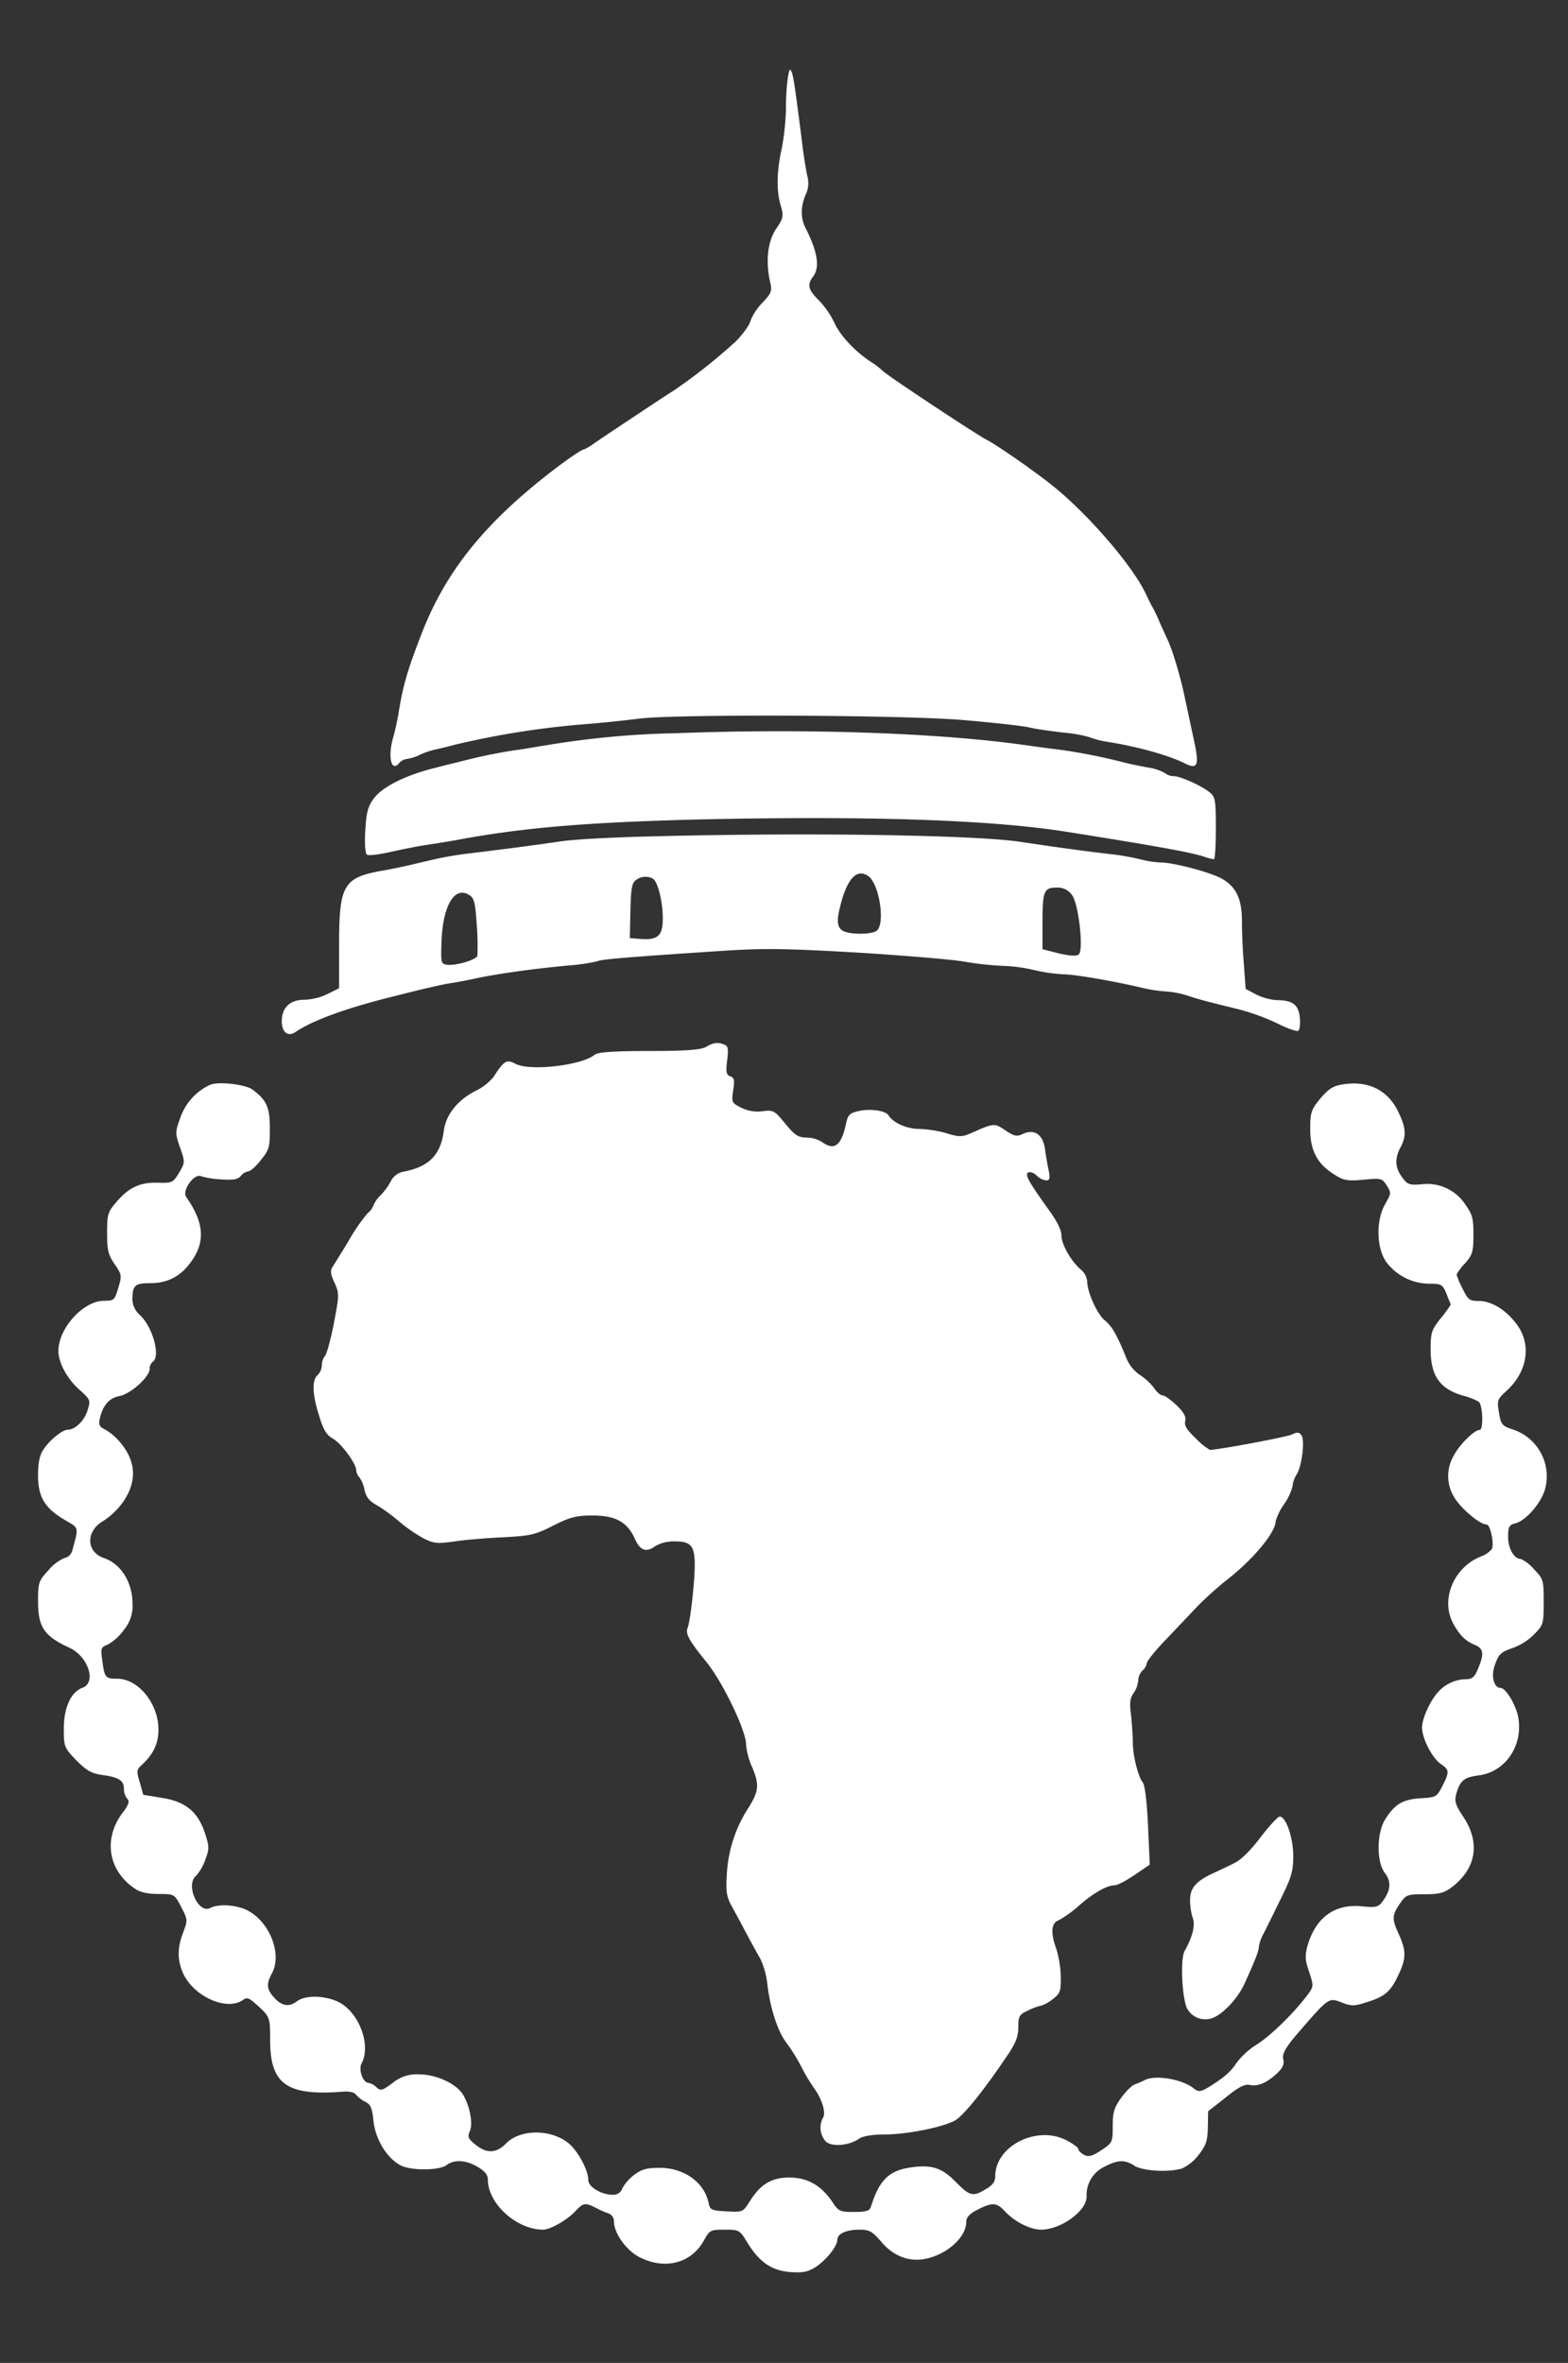
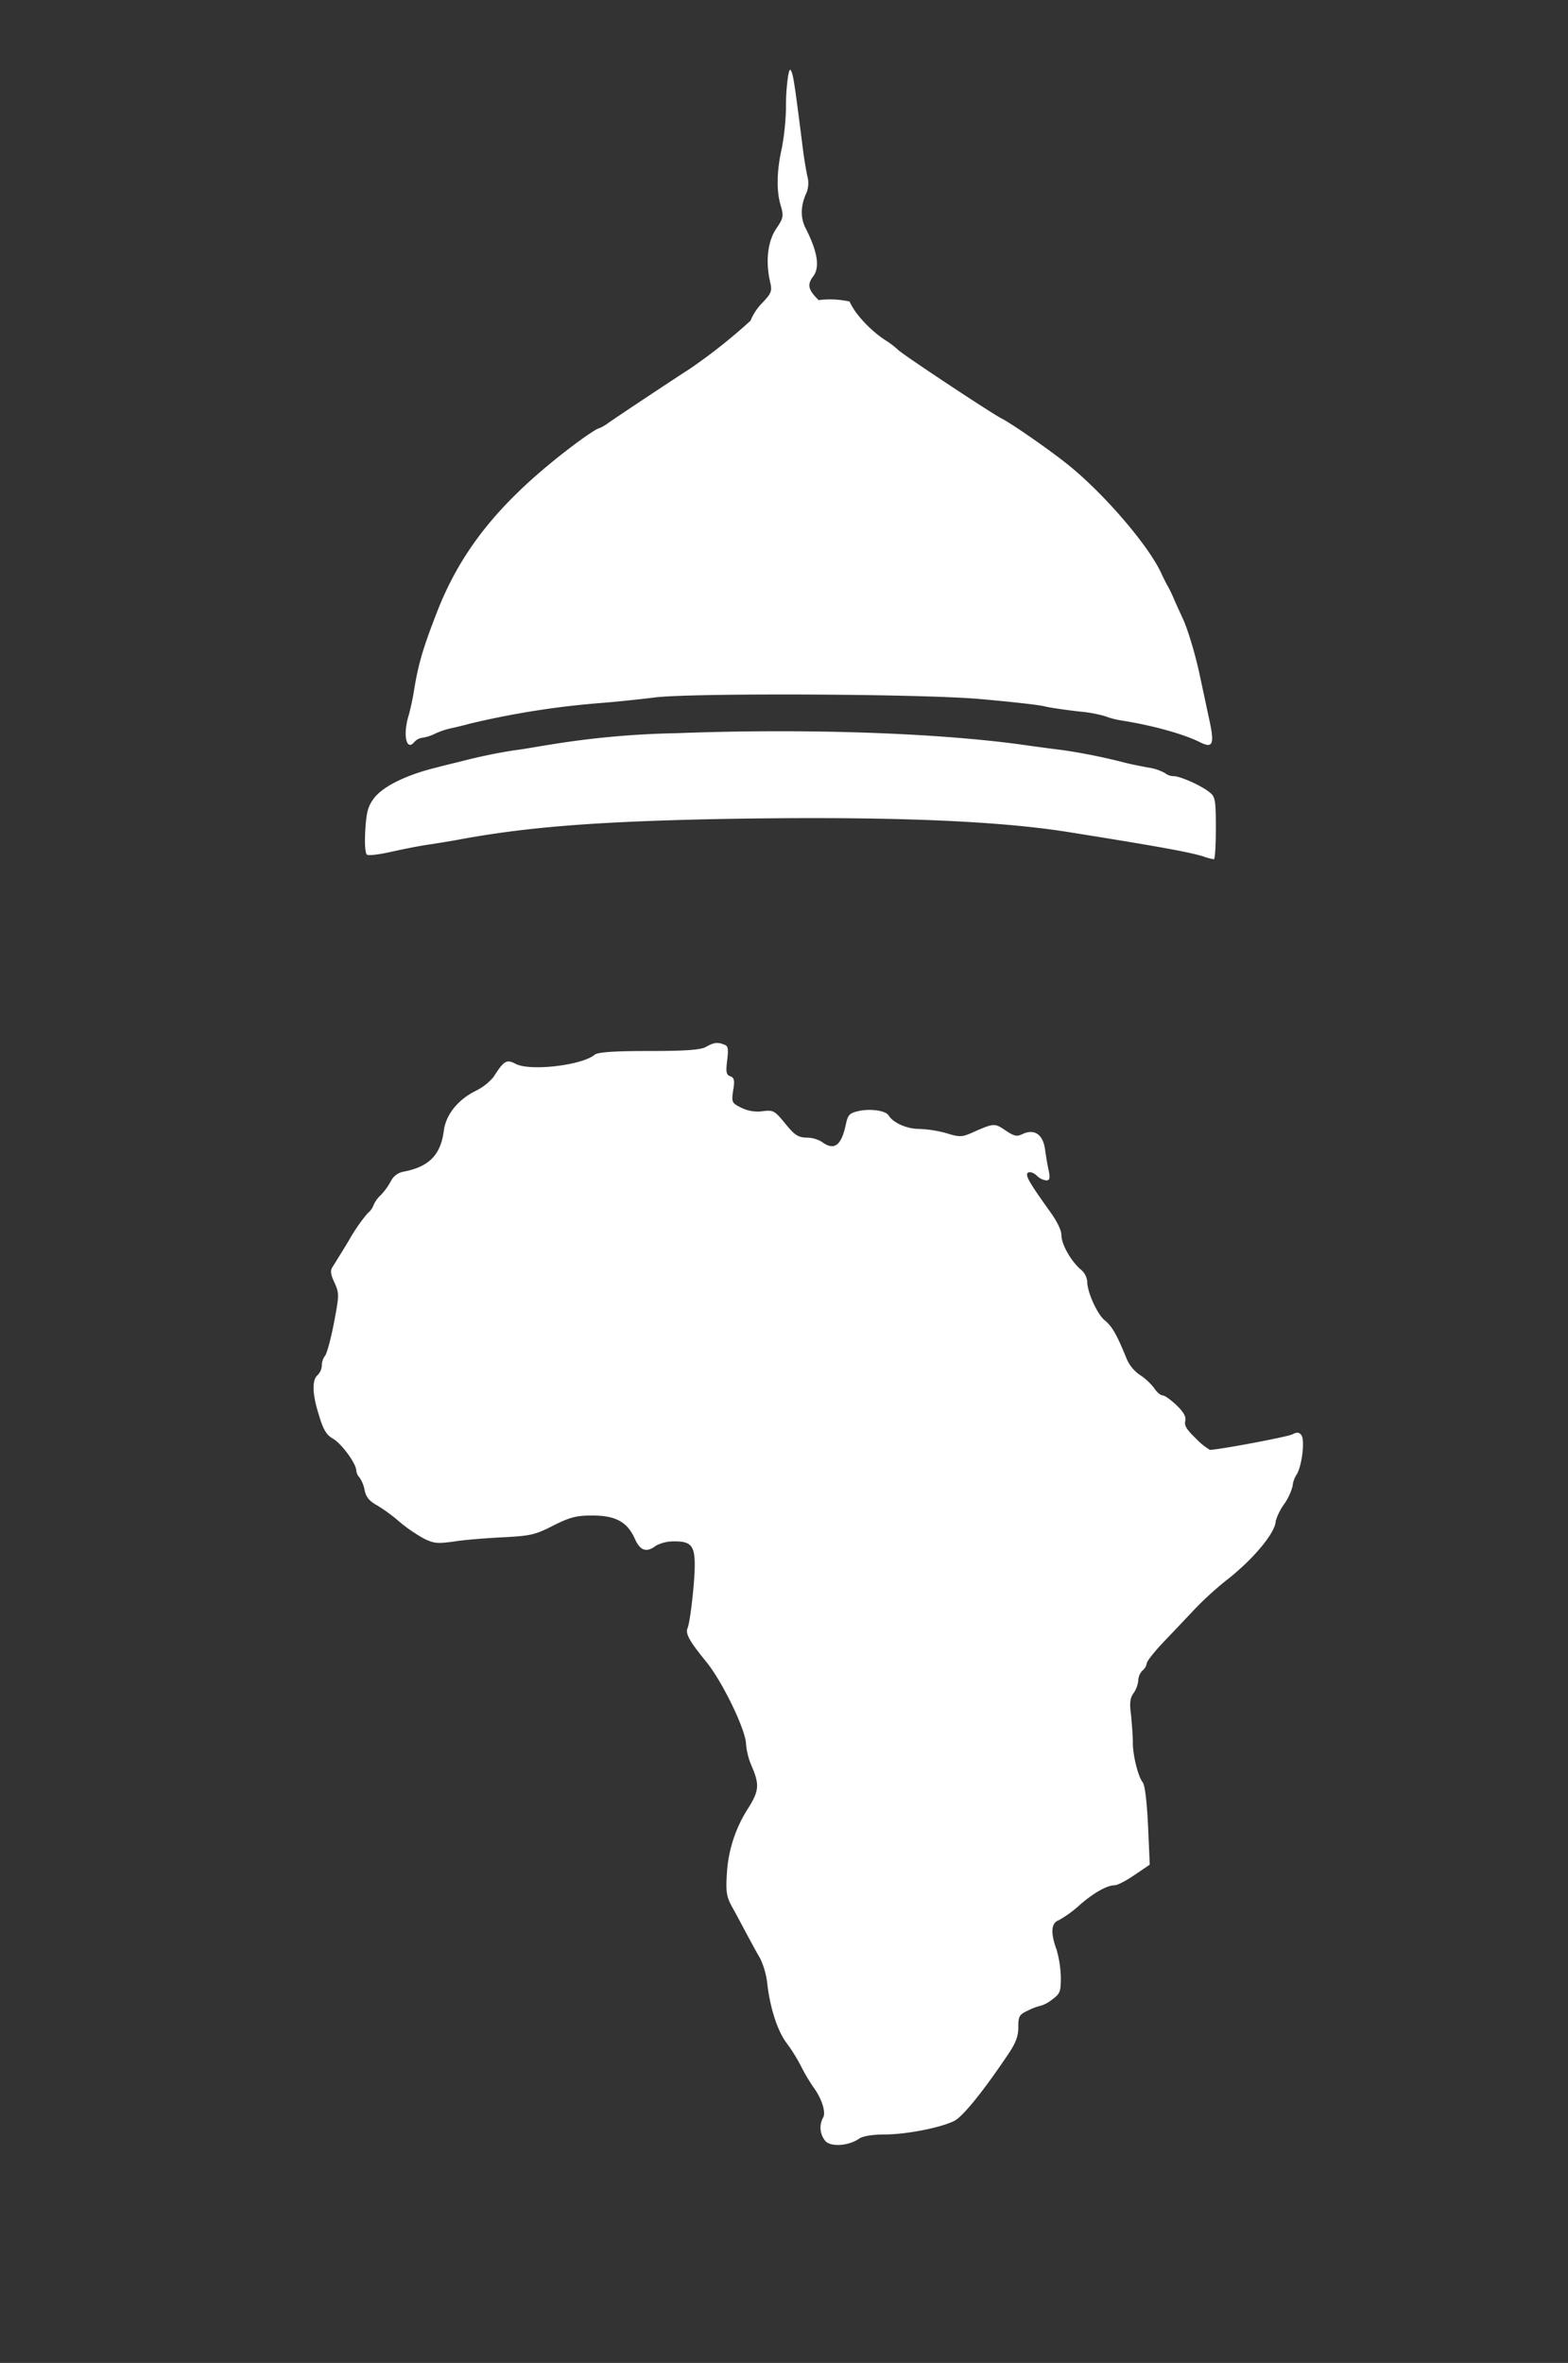
<svg xmlns="http://www.w3.org/2000/svg" id="Layer_1" data-name="Layer 1" viewBox="0 0 371 559">
  <rect x="0" y="0" width="371" height="559" fill="#333333" stroke="none" />
  <defs>
    <style>.cls-1{fill:#fff;}</style>
  </defs>
  <title>Artboard copy 10</title>
-   <path class="cls-1" d="M186.45,18.1a49.27,49.27,0,0,0-.48,7.46,59.24,59.24,0,0,1-1,9.56c-1.22,5.43-1.29,10.17-.21,13.63.68,2.37.61,2.85-1.15,5.43-2,3-2.51,7.79-1.36,12.67.48,2,.21,2.58-1.83,4.75a12.93,12.93,0,0,0-2.84,4.27c-.21,1-1.83,3.26-3.6,5a131.31,131.31,0,0,1-14.58,11.53c-1.76,1.08-17,11.19-19,12.61a11.62,11.62,0,0,1-2.17,1.29c-.82,0-7.26,4.68-12.27,8.88-13.23,11-21.16,21.63-26.25,34.85-3.32,8.55-4.34,12.14-5.35,18.31-.27,1.83-.88,4.48-1.22,5.76-1.49,4.68-.61,8.75,1.29,6.45a2.9,2.9,0,0,1,1.83-1,10.31,10.31,0,0,0,3.12-1,18.75,18.75,0,0,1,3.86-1.29c1-.2,2.92-.68,4.41-1.08a201.43,201.43,0,0,1,31.19-4.89c4.14-.33,9.7-.94,12.41-1.28,8.2-1.09,62.24-.89,76.75.34,6.92.61,13.9,1.35,15.6,1.76s5.36.88,8.2,1.22a31.85,31.85,0,0,1,6,1.08,20.26,20.26,0,0,0,4.27,1.09c7.19,1.15,14.51,3.19,18.38,5.15,2.91,1.43,3.32.41,2.1-5.29-.61-2.78-1.56-7.32-2.17-10.1-1-5-3.05-11.8-4.21-14.1-.27-.61-1.08-2.38-1.76-3.87a34.1,34.1,0,0,0-1.76-3.73c-.34-.54-.88-1.69-1.29-2.51-2.78-6.51-13.49-19-22-25.9-4.4-3.59-13.69-10-15.93-11.12-2.51-1.29-23.12-14.92-24.55-16.27a18.34,18.34,0,0,0-2.57-2c-3.8-2.37-7.6-6.44-8.89-9.42A21.23,21.23,0,0,0,193.7,71c-2.5-2.44-2.78-3.66-1.28-5.63,1.62-2.17,1-5.83-1.77-11.32-1.35-2.58-1.22-5.49.21-8.54a6.33,6.33,0,0,0,.27-3.39c-.27-1-.75-3.87-1.09-6.31-1.76-14-2.23-17.29-2.64-18.51S186.79,16.2,186.45,18.1Z" />
+   <path class="cls-1" d="M186.45,18.1a49.27,49.27,0,0,0-.48,7.46,59.24,59.24,0,0,1-1,9.56c-1.22,5.43-1.29,10.17-.21,13.63.68,2.37.61,2.85-1.15,5.43-2,3-2.51,7.79-1.36,12.67.48,2,.21,2.58-1.83,4.75a12.93,12.93,0,0,0-2.84,4.27a131.31,131.31,0,0,1-14.58,11.53c-1.76,1.08-17,11.19-19,12.61a11.62,11.62,0,0,1-2.17,1.29c-.82,0-7.26,4.68-12.27,8.88-13.23,11-21.16,21.63-26.25,34.85-3.32,8.55-4.34,12.14-5.35,18.31-.27,1.83-.88,4.48-1.22,5.76-1.49,4.68-.61,8.75,1.29,6.45a2.9,2.9,0,0,1,1.83-1,10.31,10.31,0,0,0,3.12-1,18.75,18.75,0,0,1,3.86-1.29c1-.2,2.92-.68,4.41-1.08a201.43,201.43,0,0,1,31.19-4.89c4.14-.33,9.7-.94,12.41-1.28,8.2-1.09,62.24-.89,76.75.34,6.92.61,13.9,1.35,15.6,1.76s5.36.88,8.2,1.22a31.85,31.85,0,0,1,6,1.08,20.26,20.26,0,0,0,4.27,1.09c7.19,1.15,14.51,3.19,18.38,5.15,2.91,1.43,3.32.41,2.1-5.29-.61-2.78-1.56-7.32-2.17-10.1-1-5-3.05-11.8-4.21-14.1-.27-.61-1.08-2.38-1.76-3.87a34.1,34.1,0,0,0-1.76-3.73c-.34-.54-.88-1.69-1.29-2.51-2.78-6.51-13.49-19-22-25.9-4.4-3.59-13.69-10-15.93-11.12-2.51-1.29-23.12-14.92-24.55-16.27a18.34,18.34,0,0,0-2.57-2c-3.8-2.37-7.6-6.44-8.89-9.42A21.23,21.23,0,0,0,193.7,71c-2.5-2.44-2.78-3.66-1.28-5.63,1.62-2.17,1-5.83-1.77-11.32-1.35-2.58-1.22-5.49.21-8.54a6.33,6.33,0,0,0,.27-3.39c-.27-1-.75-3.87-1.09-6.31-1.76-14-2.23-17.29-2.64-18.51S186.79,16.2,186.45,18.1Z" />
  <path class="cls-1" d="M160.21,173.45a209.48,209.48,0,0,0-30.85,2.84c-2.24.34-5.77,1-7.8,1.23a128.8,128.8,0,0,0-12.89,2.71c-1.69.4-4.13,1-5.42,1.35-7,1.7-12.54,4.41-14.71,7.19-1.5,2-1.83,3.26-2.11,7.66-.2,3.39,0,5.5.41,5.77s3-.07,5.7-.68,6.51-1.36,8.34-1.63,5.22-.81,7.46-1.22c16.07-3,32.27-4.27,60.34-4.88,38.72-.75,66.25.2,84.08,3.05,20.82,3.32,28.35,4.68,31.94,5.76a12.61,12.61,0,0,0,2.51.68c.27,0,.47-3.25.47-7.32,0-6.38-.13-7.46-1.35-8.41-1.77-1.56-7.05-3.93-8.61-3.93a3.24,3.24,0,0,1-2-.68,11.36,11.36,0,0,0-4.07-1.36c-1.83-.34-4.54-.88-6-1.28a140.21,140.21,0,0,0-14.24-2.85c-2.24-.27-6.38-.82-9.16-1.22C221.91,173.38,190.79,172.29,160.21,173.45Z" />
-   <path class="cls-1" d="M154.44,197.86c-9.29.2-19.25.74-22,1.22-5,.74-13.23,1.83-21.7,2.85-2.44.27-5.83.88-7.6,1.28s-4.67,1.09-6.44,1.5-4.61,1-6.3,1.28c-9.16,1.63-10.17,3.39-10.17,17.57v10.23l-2.72,1.36a13.81,13.81,0,0,1-5.42,1.36c-3.46,0-5.42,1.83-5.42,5.08,0,2.65,1.49,3.8,3.32,2.51,4-2.71,12.13-5.69,23.46-8.47,2.24-.55,5.63-1.43,7.46-1.84s4.34-1,5.42-1.15,4-.68,6.44-1.22c5.22-1.08,12.89-2.17,21.57-3a47.89,47.89,0,0,0,7-1c.68-.47,7.32-1,29.09-2.44,10-.68,15.12-.61,31.87.34,11,.68,22.65,1.63,25.83,2.17a72.65,72.65,0,0,0,9.16,1,38,38,0,0,1,7.39,1,41.84,41.84,0,0,0,6.71,1c2.78,0,11.53,1.5,18.51,3.12a34.83,34.83,0,0,0,6,.95,22.08,22.08,0,0,1,5,.95c2.91,1,5.83,1.7,11.59,3.12a51.53,51.53,0,0,1,10.65,3.93c1.89.89,3.73,1.5,4.06,1.29s.48-1.63.34-3.19c-.34-3-1.69-4.06-5.62-4.06a13.63,13.63,0,0,1-4.62-1.29l-2.57-1.36-.41-5.63c-.27-3.11-.47-7.73-.47-10.3,0-5.29-1.29-8.14-4.68-10.11-2.58-1.49-11.19-3.79-14.31-3.86a22.37,22.37,0,0,1-5-.75,60.51,60.51,0,0,0-7.46-1.28c-6-.68-14.17-1.84-20.41-2.78C231.61,197.52,191.06,196.91,154.44,197.86Zm50.93,9.35c2.57,1.63,4.13,10.92,2.17,12.89-1,1-6.24,1.08-8.07.13-1.56-.88-1.63-2.64-.21-7.52C200.82,207.49,202.93,205.59,205.37,207.21Zm-50.86.68c1.15.75,2.31,5.43,2.31,9.43s-1.16,5.15-5.29,4.81l-2.51-.2.14-6.44c.13-5.22.33-6.58,1.28-7.26A3.64,3.64,0,0,1,154.51,207.89Zm99.14,3.87c1.55,2,2.78,12.88,1.62,14-.47.48-2,.41-4.68-.2l-3.93-1v-6.1c0-7.66.34-8.48,3.32-8.48A4.1,4.1,0,0,1,253.65,211.76Zm-140.84,7.18a57.29,57.29,0,0,1,.14,7.19c-.41,1-5.16,2.38-7.19,2.1-1.42-.2-1.49-.47-1.29-5.62.34-8.48,3.12-13.09,6.58-10.85C112.2,212.44,112.47,213.59,112.81,218.94Z" />
  <path class="cls-1" d="M167,247.69c-1.22.68-4.75.95-13.49.95-8.41,0-12.07.28-12.82.89-3,2.5-15.19,3.93-18.65,2.17-2.17-1.16-2.78-.82-5.29,3.11a13,13,0,0,1-4.2,3.26c-4.2,2.1-7,5.56-7.53,9.36-.74,5.83-3.52,8.61-9.56,9.76a4.19,4.19,0,0,0-2.85,2,15,15,0,0,1-2.5,3.52,7,7,0,0,0-1.77,2.51A4.22,4.22,0,0,1,87,287a41.44,41.44,0,0,0-4.41,6.38c-1.7,2.84-3.46,5.62-3.87,6.3-.61.88-.54,1.7.41,3.73,1.15,2.58,1.15,2.92-.13,9.63-.75,3.87-1.7,7.32-2.11,7.73a3.72,3.72,0,0,0-.74,2.24,3.46,3.46,0,0,1-1,2.3c-1.36,1.16-1.29,4.48.34,9.56,1,3.39,1.76,4.61,3.32,5.5,2,1.15,5.49,5.9,5.49,7.52a2.74,2.74,0,0,0,.75,1.63,7.72,7.72,0,0,1,1.22,3c.34,1.63,1.09,2.58,2.92,3.59A39,39,0,0,1,94.5,360a37.06,37.06,0,0,0,5.7,3.93c2.44,1.23,3.25,1.29,7.25.75,2.51-.41,7.73-.81,11.6-1,6.37-.34,7.53-.54,11.87-2.78,4-2,5.49-2.37,9.22-2.37,5.49,0,8.2,1.49,10,5.35,1.29,3,2.78,3.53,5.09,1.77a9.09,9.09,0,0,1,4.48-1c3.79,0,4.67,1.09,4.67,5.63,0,4-1.08,13.49-1.69,14.85s.54,3.25,4.41,8,9.42,16.27,9.42,19.53a16.87,16.87,0,0,0,1.36,5.22c1.83,4.27,1.69,5.76-.68,9.63a31.87,31.87,0,0,0-5.22,15.8c-.27,4.47-.07,5.49,1.42,8.13.95,1.7,2.44,4.55,3.46,6.44s2.31,4.28,3,5.43a18.79,18.79,0,0,1,1.7,6.1c.68,5.77,2.44,11.12,4.54,13.9a40.69,40.69,0,0,1,3.39,5.43,43.34,43.34,0,0,0,3,5.08c2,2.71,3,6,2.24,7.19a4.9,4.9,0,0,0,.68,5.63c1.42,1.29,5.42,1,7.86-.68.82-.61,3.19-1,6-1,5.09,0,13.16-1.56,16.48-3.19,2-.95,6.92-7.05,12.75-15.73,1.83-2.71,2.44-4.27,2.44-6.44,0-2.64.2-3,2.37-4a14.23,14.23,0,0,1,3.12-1.15A8.44,8.44,0,0,0,249,473c1.84-1.36,2-1.84,2-5.23a26,26,0,0,0-1-6.51c-1.49-4.06-1.29-6.37.54-7a27.52,27.52,0,0,0,4.55-3.25c3.39-3.05,6.78-5,8.61-5,.68,0,2.78-1.09,4.74-2.44l3.6-2.44-.41-9.29c-.27-5.63-.74-9.63-1.29-10.24-1.08-1.36-2.37-6.58-2.3-9.49,0-1.29-.21-4.07-.41-6.24-.41-3-.27-4.14.61-5.36a6.43,6.43,0,0,0,1.09-3,3.49,3.49,0,0,1,1-2.31,2.82,2.82,0,0,0,1-1.69c0-.48,1.76-2.71,3.93-5s5.43-5.7,7.26-7.66a78.46,78.46,0,0,1,7.46-6.85c6.44-4.95,11.86-11.46,11.86-14.17a14,14,0,0,1,2-4,13.33,13.33,0,0,0,2-4.28,6,6,0,0,1,.95-2.71c1.22-1.9,2-8,1.15-9.29-.54-.74-1-.81-2.23-.2S288.23,343,286.26,343a16.08,16.08,0,0,1-3.32-2.71c-2.1-2-2.78-3.05-2.51-4.07s-.34-2.1-2-3.73c-1.35-1.29-2.84-2.37-3.32-2.37s-1.42-.75-2-1.7a14.16,14.16,0,0,0-3.26-3.05,8.88,8.88,0,0,1-3.39-4.2c-2.23-5.49-3.39-7.46-5.08-8.82s-4.14-6.57-4.14-9.22a4.14,4.14,0,0,0-1.42-2.71c-2.31-1.9-4.68-6-4.68-8.2,0-1.22-1.09-3.39-2.92-5.9-3.79-5.29-5.22-7.53-5.22-8.41s1.29-.82,2.44.34a3.79,3.79,0,0,0,2.1,1c.82,0,.95-.47.61-2.23-.27-1.16-.67-3.53-.88-5.09-.47-3.52-2.51-4.95-5.29-3.66-1.42.68-2,.54-4.13-.88-2.51-1.7-2.71-1.7-7.6.47-2.64,1.16-3.12,1.22-6.37.21a28.33,28.33,0,0,0-6.44-1c-2.85,0-6.1-1.42-7.19-3.19-.68-1.15-4.41-1.69-7.25-1-2,.47-2.38.88-2.85,3.05-1.09,5.15-2.78,6.37-5.7,4.2a7.11,7.11,0,0,0-3.66-1c-2-.06-2.78-.61-5-3.32-2.57-3.12-2.78-3.25-5.49-2.91a8.69,8.69,0,0,1-5-.89c-2.17-1.08-2.23-1.28-1.83-4.06.41-2.31.27-3-.68-3.33s-1.08-1-.74-3.73.2-3.45-.61-3.73C169.77,246.47,168.89,246.61,167,247.69Z" />
-   <path class="cls-1" d="M49.68,256.65a13.45,13.45,0,0,0-7,7.73c-1.22,3.39-1.29,3.66-.07,7.11s1.16,3.6-.27,6-1.69,2.37-5,2.31c-4.2-.14-6.91,1.15-9.83,4.61-2,2.3-2.17,2.91-2.17,7.32,0,4,.27,5.15,1.77,7.32,1.69,2.45,1.76,2.72.88,5.63s-1,3.05-3.39,3.05c-4.88,0-10.78,6.51-10.78,11.87,0,2.71,2,6.51,4.88,9.09s2.71,2.64,2,5-2.91,4.55-4.67,4.55c-1.29,0-4.28,2.44-5.7,4.61C9.41,344.12,9,346,9,349c0,5.15,1.56,7.8,6.44,10.64,3.26,1.9,3.19,1.49,1.7,7.05a2.46,2.46,0,0,1-1.9,1.9,10.08,10.08,0,0,0-3.8,2.92C9.14,374,9,374.42,9,378.76c0,6.17,1.42,8.28,7.32,11,4.48,2,6.58,8.2,3.26,9.49-2.78,1-4.48,4.68-4.48,9.7,0,4.27.07,4.47,2.92,7.46,2.44,2.44,3.52,3.12,6.3,3.52,3.87.55,5,1.29,5,3.33a3.61,3.61,0,0,0,.82,2.3c.54.54.33,1.36-1,3.12-4.82,6.24-3.6,13.9,2.85,18.17,1.15.82,3.05,1.22,5.49,1.22,3.73,0,3.8,0,5.35,3s1.63,3.05.55,6c-1.43,3.6-1.43,6.44-.21,9.43,2.45,5.83,10.65,9.49,14.51,6.51.61-.48,1.29-.27,2.31.61,3.93,3.46,3.93,3.39,3.93,9.08,0,10.38,3.94,13.16,17.16,12.14,1.56-.13,2.78.14,3.12.68a7.56,7.56,0,0,0,2.17,1.69c1.35.61,1.69,1.5,2,4.62.48,4.2,3,8.47,6.17,10.3,2.31,1.43,9.29,1.43,11.12.07s4.54-1.22,7.32.41c1.7,1,2.45,1.9,2.45,3,0,5.7,6.78,11.87,13.08,11.87,1.7,0,5.7-2.31,7.6-4.34s2.3-2.11,4.88-.82a20.7,20.7,0,0,0,3.12,1.36,2,2,0,0,1,1.15,1.9c.07,2.85,3,6.91,6.17,8.47,6,3,12.21,1.36,15.19-4.13,1.29-2.31,1.49-2.44,4.81-2.44,3.53,0,3.6.06,5.56,3.32,2.78,4.41,5.63,6.37,10,6.71,2.78.2,4.07,0,5.83-1.08,2.51-1.56,5.29-5,5.29-6.51s2.17-2.44,5.29-2.44c2.3,0,3,.4,5.15,2.91,3.12,3.66,7.19,5,11.46,3.73,4.75-1.35,8.61-5.15,8.61-8.47,0-1.09.75-1.9,2.71-2.92,3.46-1.76,4.48-1.7,6.45.41,2.23,2.44,6,4.34,8.54,4.34,4.68,0,10.78-4.41,10.78-7.8a7.41,7.41,0,0,1,4.14-7.05c3.25-1.7,4.88-1.77,7.18-.27,1.9,1.22,7.87,1.62,11.19.67a10.41,10.41,0,0,0,3.94-3.18c1.76-2.24,2.17-3.33,2.23-6.51l.07-3.87,4.14-3.25c2.91-2.38,4.47-3.19,5.56-3,2,.48,4.2-.47,6.51-2.64,1.49-1.36,1.83-2.24,1.56-3.46s.4-2.64,4.13-6.91c6.65-7.67,6.72-7.67,9.77-6.45,2.3.88,2.91.88,6.17-.2,4.13-1.29,5.49-2.58,7.32-6.64,1.7-3.6,1.7-5.5,0-9.23s-1.7-4.54.2-7.32c1.43-2.1,1.7-2.24,5.77-2.24,3.59,0,4.68-.27,6.64-1.76,5.63-4.34,6.65-10.37,2.71-16.41-2-3-2.23-3.8-1.76-5.63.95-3.12,1.76-3.86,5.43-4.34,6.37-.88,10.57-7.32,9.15-14.1-.68-2.92-2.92-6.58-4.14-6.58-1.49,0-2.23-2.71-1.42-5.08.95-2.92,1.49-3.39,4.47-4.41a14,14,0,0,0,4.95-3.19c2.17-2.24,2.24-2.51,2.24-7.66s-.07-5.42-2.3-7.73a9.27,9.27,0,0,0-3.12-2.44c-1.63,0-3-2.51-3-5.22,0-2.38.27-2.85,1.69-3.19,2.44-.61,6-4.61,7-7.93a11.64,11.64,0,0,0-7.67-14.31c-2.44-.81-2.71-1.15-3.18-3.93s-.48-3.12,1.69-5.09c5-4.47,6.1-10.91,2.58-15.73-2.51-3.46-6-5.63-9.09-5.63-2.17,0-2.51-.27-3.79-2.91a20.6,20.6,0,0,1-1.43-3.32,11,11,0,0,1,2-2.65c1.76-2,2-2.78,2-6.78s-.27-4.81-2-7.26a10.72,10.72,0,0,0-10.31-4.67c-2.85.2-3.32.06-4.54-1.63-1.7-2.24-1.83-4.48-.41-7.12s1.29-4.54-.34-8c-2.44-5.49-7.26-7.94-13.56-6.85-2.1.34-3.26,1.15-5.09,3.32-2.17,2.65-2.37,3.32-2.37,7.26,0,5.08,1.7,8.27,5.83,10.78,2.1,1.35,3.05,1.49,6.78,1.15,4.14-.41,4.41-.34,5.49,1.36s1.09,1.83-.33,4.34c-2.31,3.93-2.11,10.71.33,13.9a12.79,12.79,0,0,0,10,5c2.92,0,3.19.14,4.14,2.38.47,1.29,1,2.44,1,2.57a28.86,28.86,0,0,1-2.38,3.26c-2.17,2.71-2.37,3.39-2.37,7.39,0,6.24,2.24,9.36,7.8,10.92a15.07,15.07,0,0,1,3.59,1.42c.95.81,1.15,6.65.2,6.65-1.28,0-4.88,3.59-6.17,6.17a9.52,9.52,0,0,0,0,9.49c1.36,2.58,6.11,6.71,7.8,6.71.88,0,1.83,4.27,1.29,5.77a5.72,5.72,0,0,1-2.51,1.76c-6.51,2.51-9.7,10.17-6.71,15.8,1.56,2.91,3,4.27,5.15,5.15s2.24,2.17.75,5.7c-.88,2.1-1.36,2.44-3.26,2.44A9.08,9.08,0,0,0,340,400.6c-1.83,2.17-3.53,6.1-3.53,8.07,0,2.64,2.45,7.32,4.48,8.68s2,1.89.27,5.29c-1.29,2.5-1.49,2.57-5.08,2.78-4.14.27-6,1.28-8.28,4.81-2.17,3.19-2.23,10.37-.13,12.95,1.49,2,1.35,4-.61,6.65-1,1.35-1.56,1.49-4.95,1.15-6.31-.61-10.78,2.57-12.75,9.15-.68,2.51-.68,3.46.34,6.38,1.08,3.32,1.08,3.45-.34,5.35-3.12,4.21-8.68,9.7-12.14,11.87a17.81,17.81,0,0,0-4.74,4.34c-1.16,1.83-2.72,3.25-5.9,5.29-2.51,1.56-3.05,1.62-4.14.74-2.71-2.23-9.15-3.32-11.66-2a17.89,17.89,0,0,1-2.31,1c-.68.2-2.1,1.62-3.25,3.18-1.7,2.38-2,3.46-2,6.72,0,3.79-.06,3.93-2.71,5.69-2.17,1.43-3,1.63-4.07,1.09-.74-.41-1.35-1-1.35-1.36s-1.29-1.29-2.85-2.1c-7-3.6-16.82,1.35-16.82,8.54,0,1.22-.61,2.1-2.17,3-3.12,1.9-3.86,1.7-7.18-1.69s-5.77-4.14-10.79-3.39-7.32,3-9.28,9.29c-.28.95-1.16,1.22-3.94,1.22-3.39,0-3.73-.14-5.22-2.44-2.64-3.87-5.9-5.7-10.1-5.7s-6.78,1.49-9.36,5.56c-1.69,2.65-1.69,2.65-5.56,2.44-3.53-.2-3.86-.34-4.2-1.9-.95-4.88-5.7-8.34-11.46-8.4-3.05,0-4.27.27-6.11,1.62a10.73,10.73,0,0,0-2.84,3.19,2.22,2.22,0,0,1-2.31,1.56c-2.64,0-5.76-1.83-5.76-3.46,0-2.44-2.65-7.25-4.95-8.95-4.27-3.19-11.26-3.05-14.51.27-2.31,2.38-4.61,2.44-7.26.27-1.76-1.42-1.9-1.83-1.29-3.25.89-2-.4-7.32-2.23-9.36-2-2.3-6.31-4-9.77-4a8.83,8.83,0,0,0-6.24,2c-2.5,1.84-2.91,2-3.93,1a3.89,3.89,0,0,0-1.83-1c-1.29,0-2.44-3.11-1.63-4.61,2.17-4.06-.27-11.25-4.74-14.1-3-1.9-8.34-2.24-10.51-.61-1.9,1.42-3.53,1.22-5.36-.75s-2-3.25-.68-5.69c2.71-4.75-.68-12.95-6.37-15.33-2.65-1.08-6.38-1.22-8.14-.27-2.85,1.49-6-5.56-3.32-7.66a11.31,11.31,0,0,0,2.1-3.66c1-2.65,1-3.12,0-6.24-1.63-5.08-4.54-7.59-10.1-8.47l-4.55-.75-.81-2.92c-.81-2.71-.81-3,.54-4.2,2.72-2.58,3.87-5,3.87-8.34,0-6.1-4.75-12-9.77-12-2.78,0-3-.27-3.52-4.34-.41-2.85-.34-3.12,1.29-3.73a12,12,0,0,0,3.86-3.53,8.7,8.7,0,0,0,2-6.17c0-5-2.72-9.42-6.78-10.78-4.28-1.49-4.28-6.44-.07-8.81a17.35,17.35,0,0,0,4.68-4.55c3.11-4.54,3-9-.07-13.15a14.58,14.58,0,0,0-4.07-3.8c-1.56-.74-1.76-1.22-1.42-2.71.74-3.12,2.17-4.81,4.61-5.29,2.64-.47,7.18-4.54,7.18-6.44a2.16,2.16,0,0,1,.68-1.63c2-1.22.07-8.27-3-11.12a5.17,5.17,0,0,1-1.76-3.52c0-3.46.54-4,4.13-4,4.34,0,7.46-1.69,10-5.42,3.18-4.61,2.71-9.15-1.43-15-1-1.5,1.9-5.63,3.53-4.89a20.32,20.32,0,0,0,4.81.75c2.85.2,3.94,0,4.61-.81a3,3,0,0,1,1.77-1.09c.47,0,1.9-1.22,3-2.71,2-2.44,2.1-3.12,2.1-7.46,0-5-.75-6.65-4.07-9.15C58.23,256.58,51.72,255.76,49.68,256.65Z" />
-   <path class="cls-1" d="M298.26,434.64c-2.24,3-4.68,5.42-6.17,6.1-1.29.68-3.52,1.69-4.95,2.37-4.13,1.9-5.56,3.53-5.56,6.38a14.47,14.47,0,0,0,.61,4.2c.68,1.7,0,4.48-1.9,7.87-1.08,1.89-.61,11.32.61,13.63a4.87,4.87,0,0,0,5.5,2.37c2.44-.54,6.3-4.48,8-8.14,2.44-5.36,3.45-7.86,3.45-8.81a9.07,9.07,0,0,1,.95-2.85c.55-1,2.38-4.75,4.07-8.21,2.71-5.42,3.12-6.84,3.12-10.44,0-4.34-1.69-9.29-3.19-9.36C302.33,429.75,300.3,432,298.26,434.64Z" />
</svg>